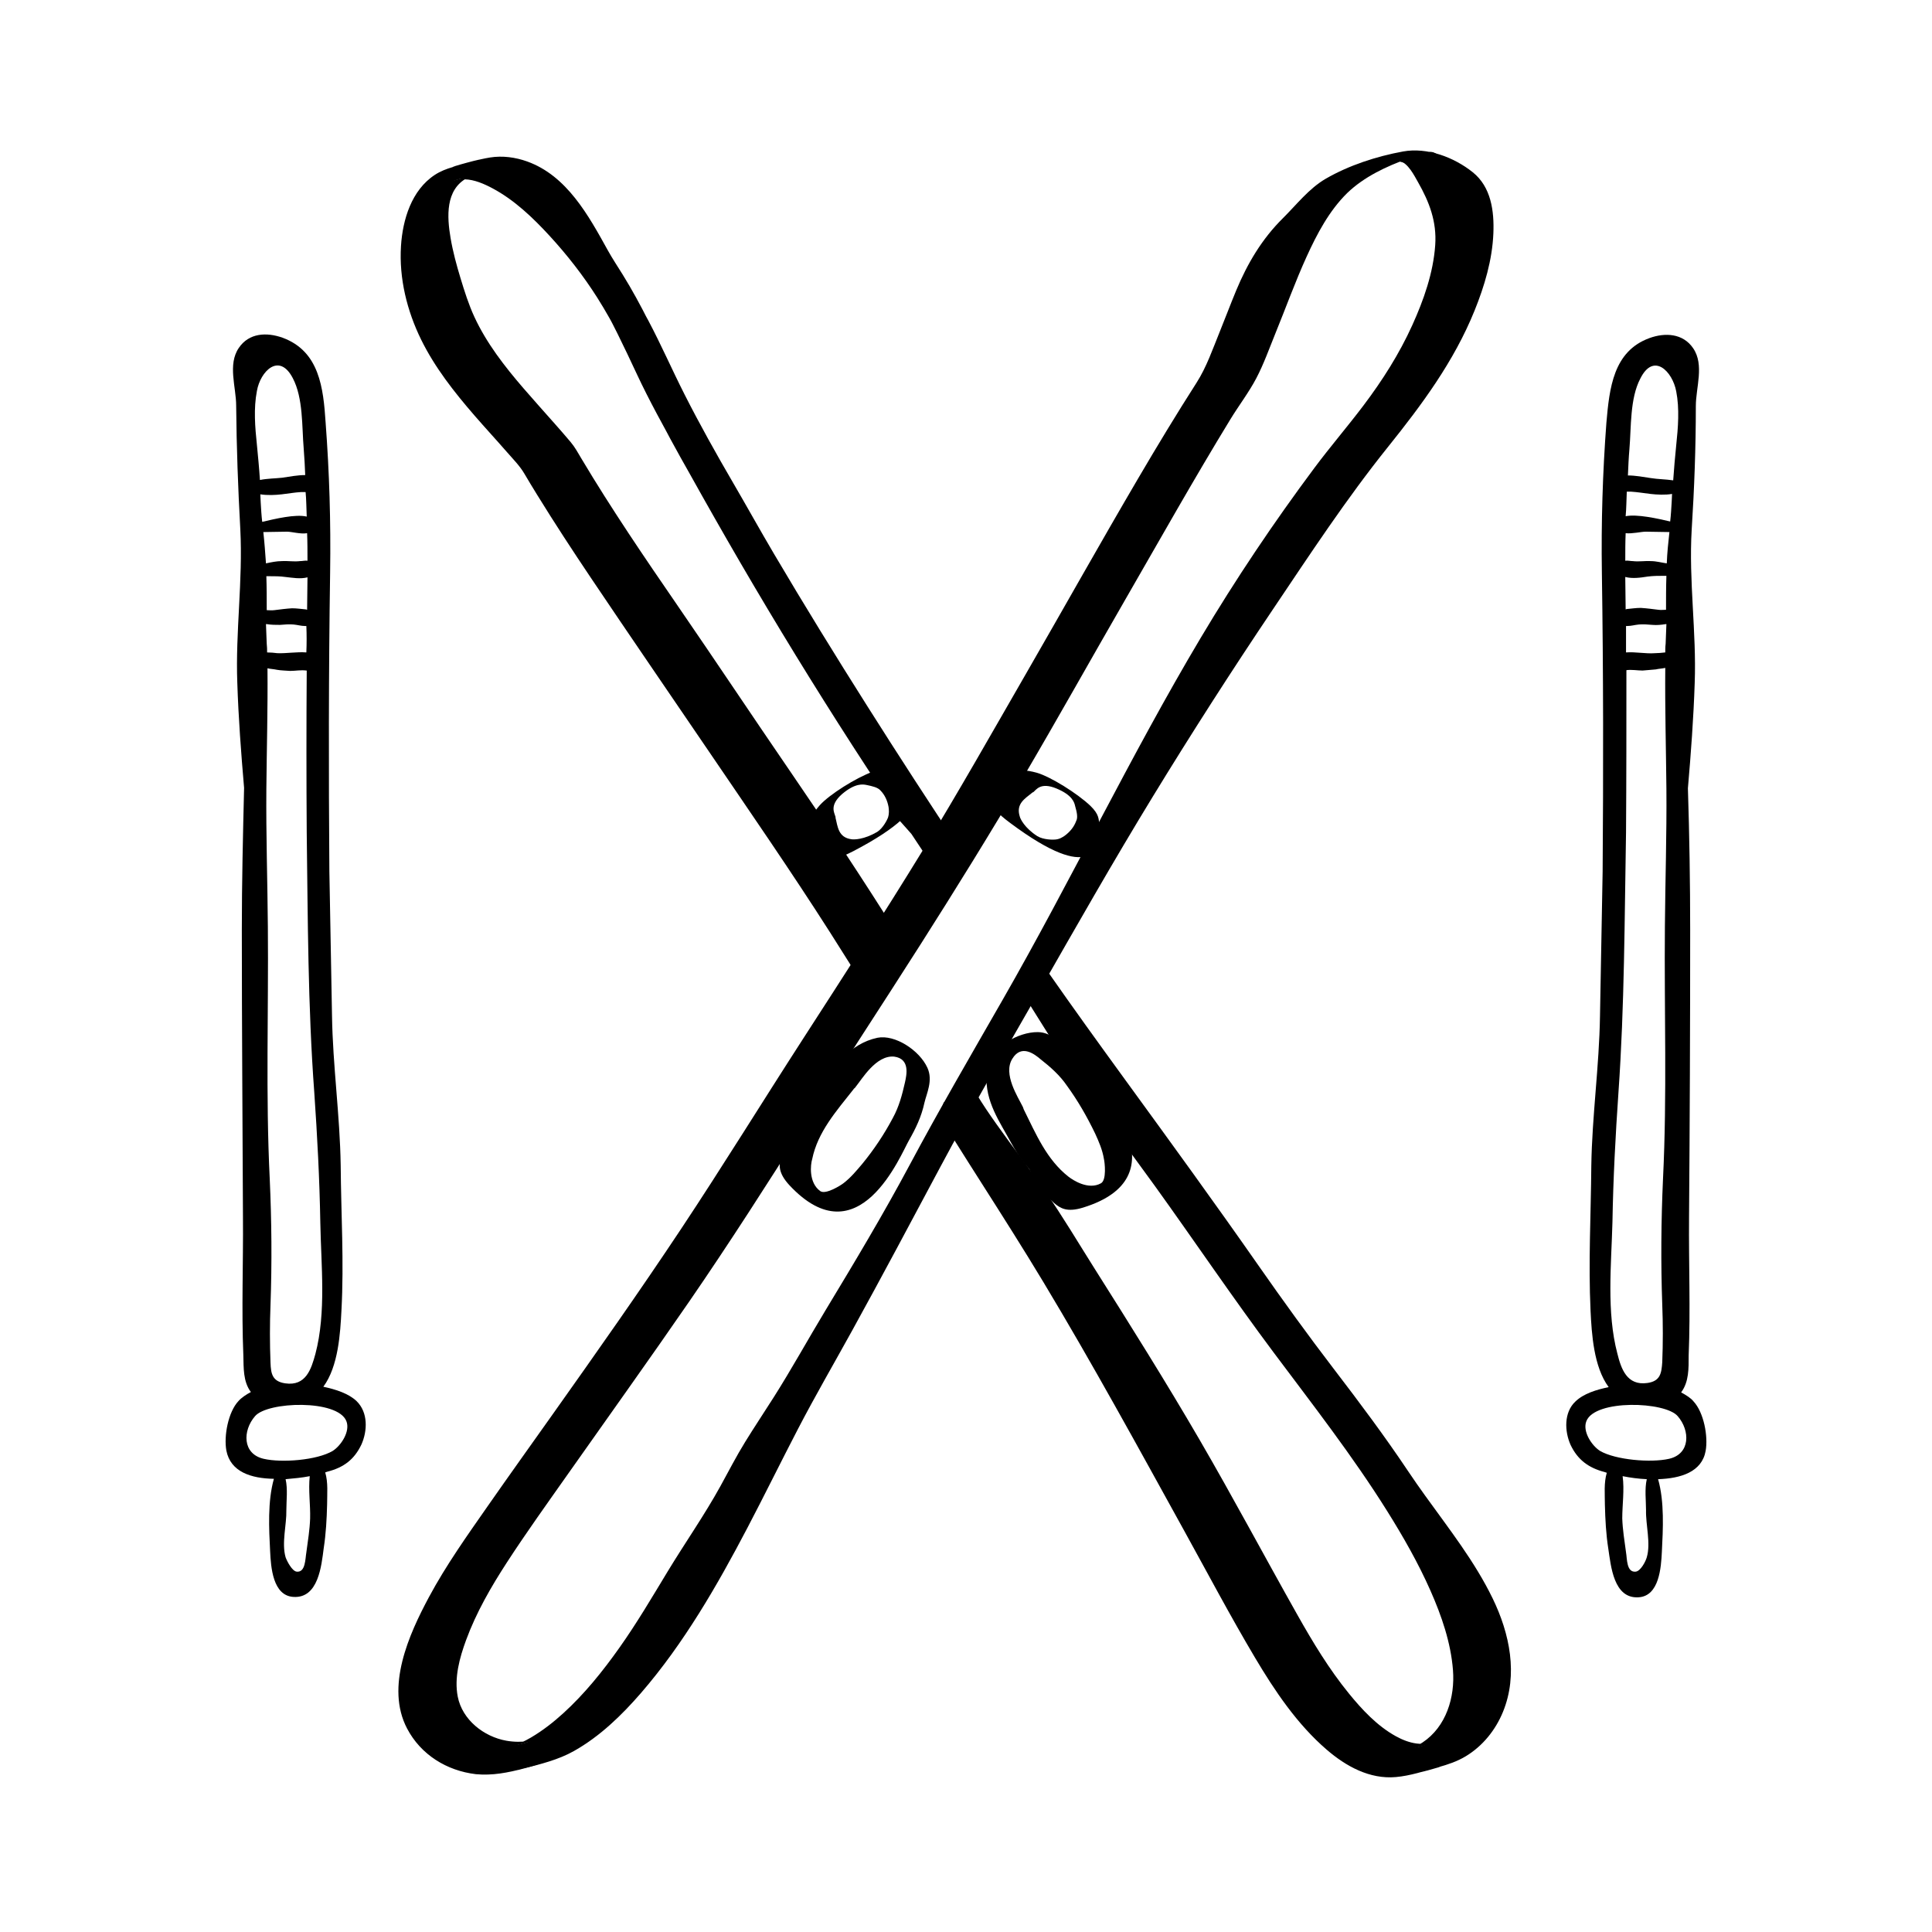
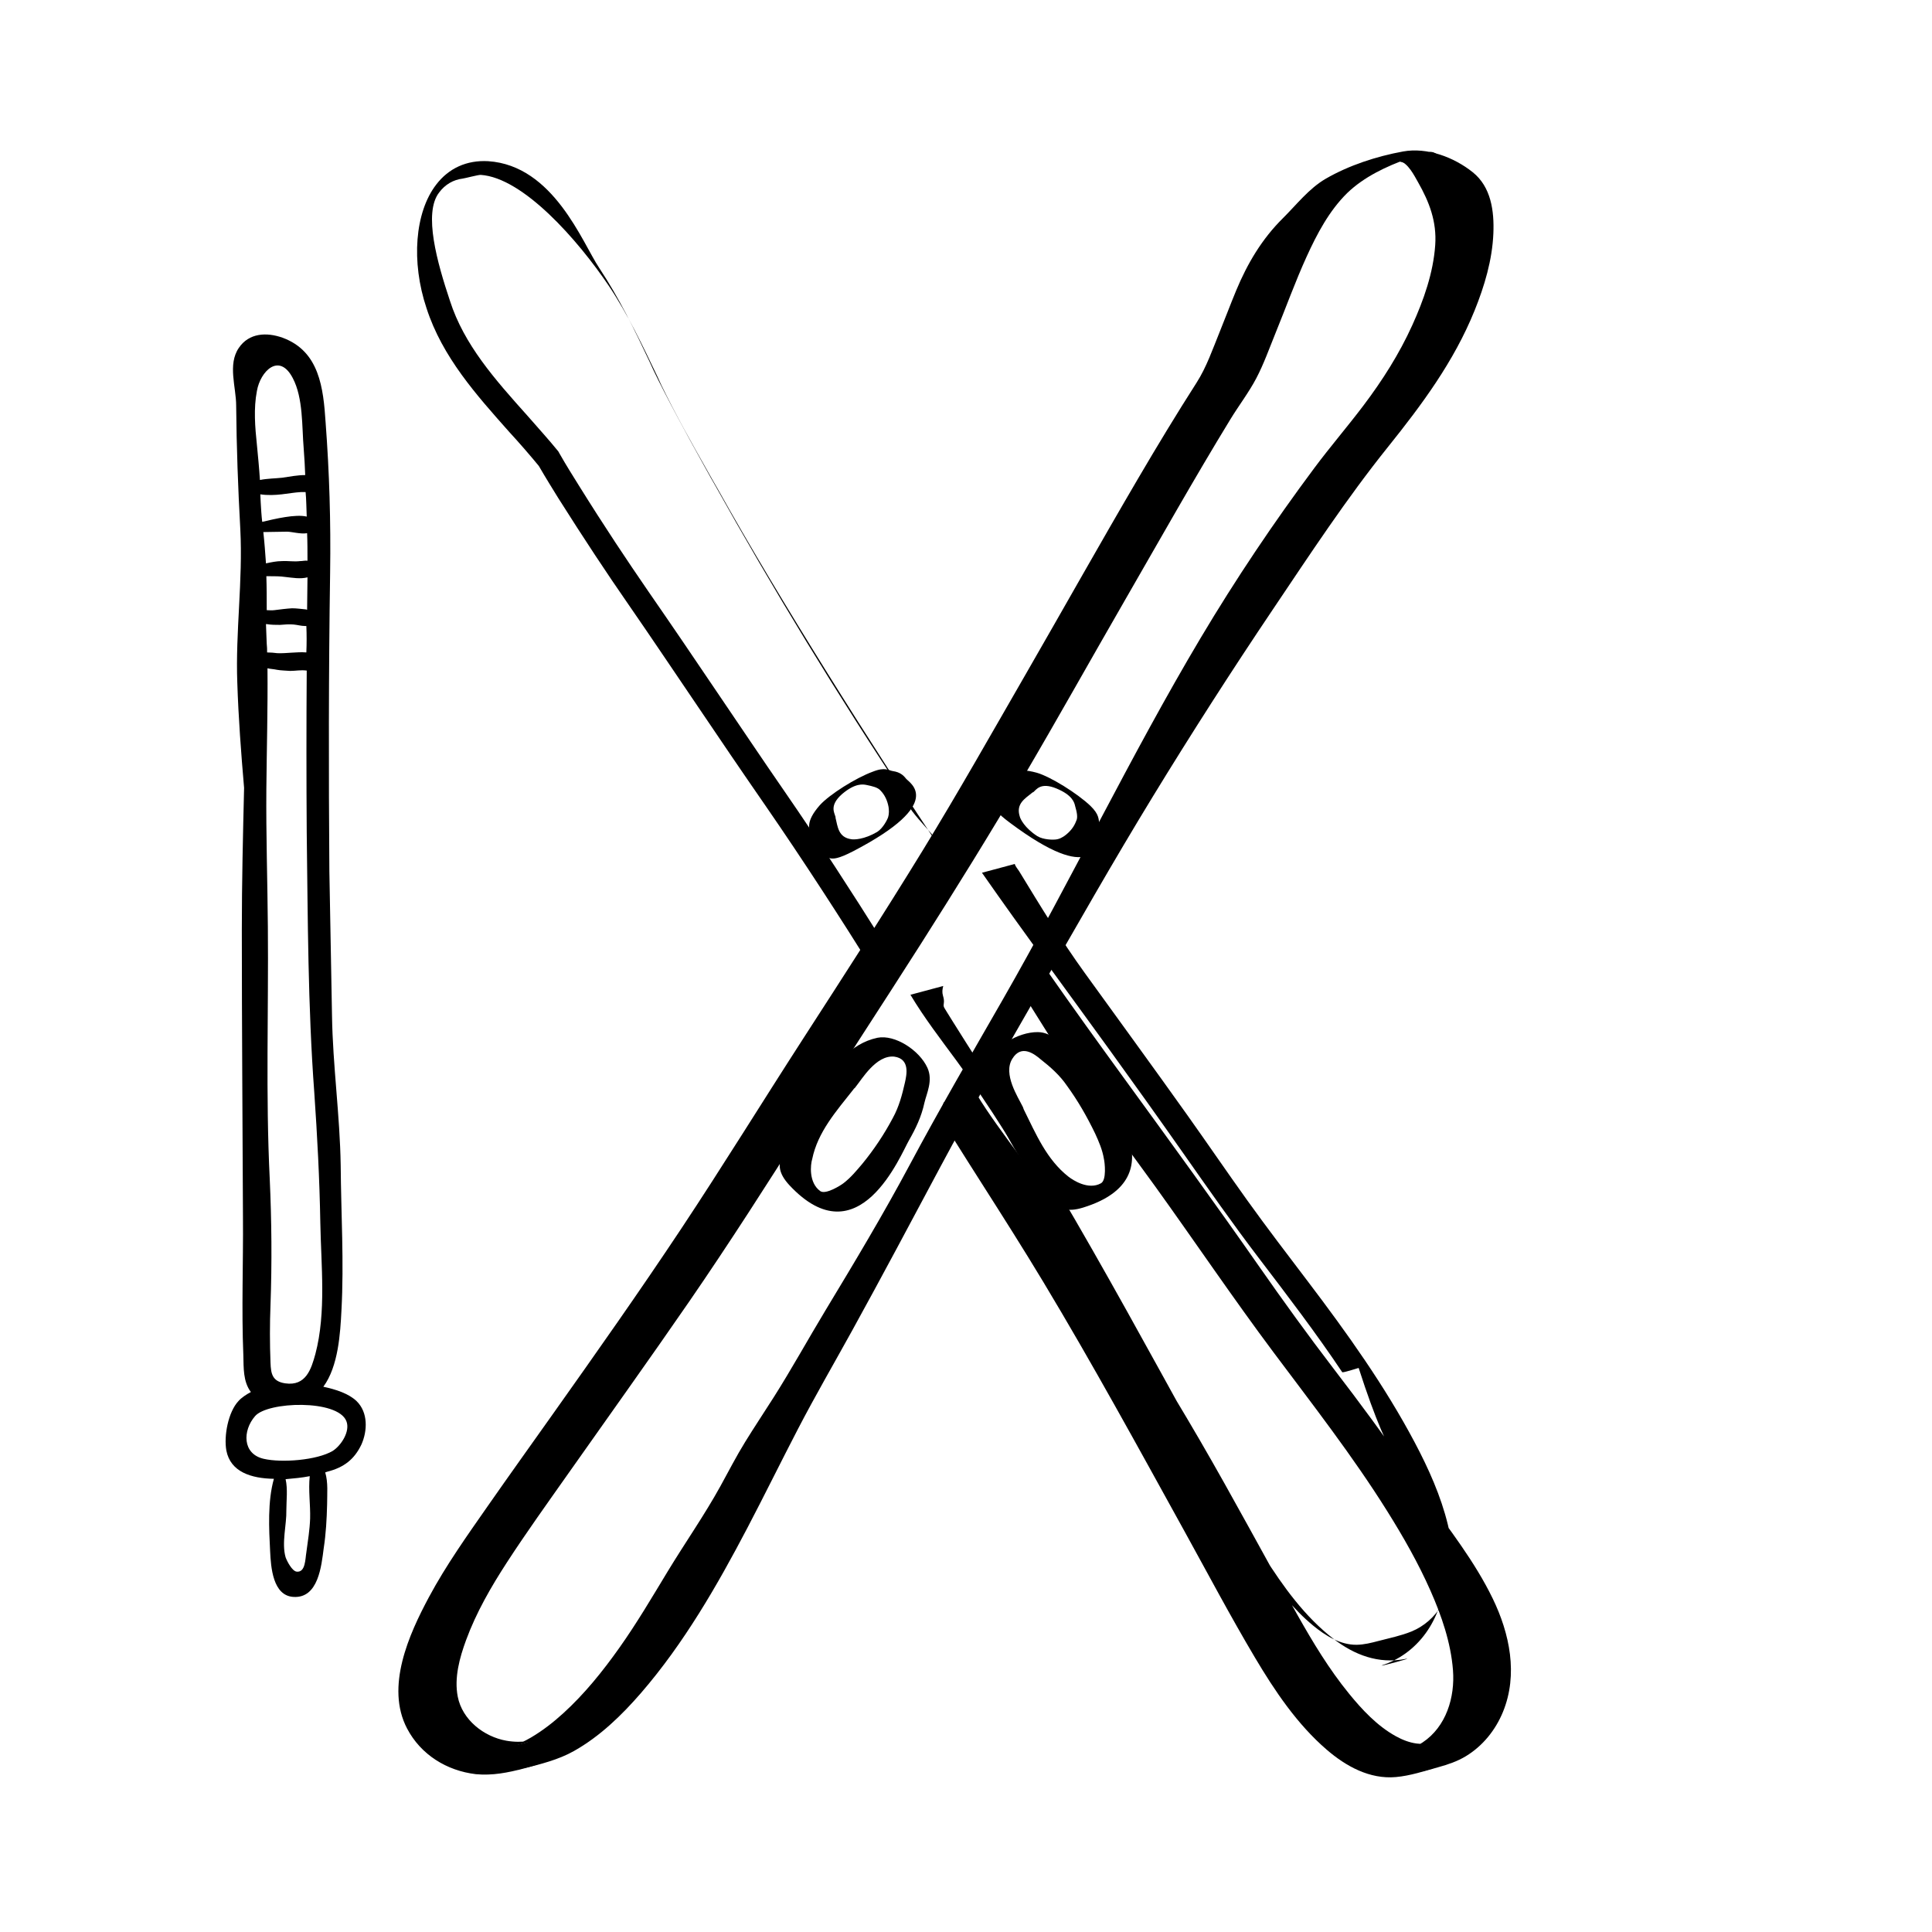
<svg xmlns="http://www.w3.org/2000/svg" version="1.1" id="Capa_1" x="0px" y="0px" viewBox="0 0 512 512" style="enable-background:new 0 0 512 512;" xml:space="preserve">
  <g>
    <g>
      <g>
        <path d="M74.886,89.5c-4.2-1.5-8.9-1.3-11.6,2.7c-3,4.4-0.7,10.4-0.7,15.3c0.1,11.1,0.5,21.9,1.1,32.8     c0.7,13.6-1.3,27.1-0.8,40.6c0.3,9.3,1,18.6,1.8,27.9c-0.3,12.5-0.6,25.1-0.6,37.6c0,25.4,0.2,50.8,0.3,76.2     c0.1,12.1-0.4,24.3,0.1,36.5c0.1,3.4-0.1,7,2,9.8c-1.3,0.7-2.5,1.5-3.3,2.4c-2.7,2.9-3.9,9.2-3.2,13.1c1.1,5.7,6.6,7.4,12.6,7.5     c-1.7,6-1.3,13.3-1,19.2c0.2,4.2,0.7,11.8,6.2,12.1c6.6,0.4,7.4-8.3,8-12.9c0.6-3.9,0.8-7.7,0.9-11.6c0-2.9,0.3-5.8-0.5-8.5     c0.2-0.1,0.4-0.1,0.6-0.2c4.3-1.1,7.1-3.2,9-7.2c1.6-3.6,1.8-8.5-1.3-11.5c-2.1-2-5.5-3.1-8.8-3.8c4-5.4,4.5-14.3,4.8-20.2     c0.7-12.8-0.1-25.6-0.2-38.5c-0.2-13.2-2.1-26.4-2.3-39.6c-0.2-12.8-0.5-25.6-0.7-38.3c-0.2-26.4-0.2-52.8,0.2-79.2     c0.2-13.4-0.2-26.5-1.2-39.8C85.686,102.9,84.686,93.1,74.886,89.5z M82.186,402.4c-0.1,3-0.6,6-1,9c-0.3,1.7-0.2,5.4-2.6,5.1     c-1.2-0.2-2.5-2.7-2.9-3.8c-1.1-3.8,0.3-8.7,0.2-12.5c0-2.5,0.4-5.6-0.2-8.2c2.2-0.2,4.4-0.4,6.4-0.8     C81.686,394.9,82.286,398.8,82.186,402.4z M91.786,376.6c1.1,2.7-1.4,6.5-3.6,7.9c-4.2,2.5-13.6,3.2-18.3,2.1     c-5.7-1.3-5.6-7.5-2.3-11.3C70.886,371.4,89.486,370.8,91.786,376.6z M81.286,220.7c0.3,22.9,0.3,45.9,2,68.8     c0.8,11.6,1.4,22.9,1.6,34.5c0.2,11.3,1.6,23.8-1.3,34.8c-1.1,4-2.5,8.6-8,7.8c-3.4-0.5-3.8-2.5-3.9-5.5     c-0.2-5.1-0.2-10.2,0-15.3c0.4-11.1,0.3-22.3-0.2-33.3c-1.1-22.3-0.3-44.6-0.5-66.9c-0.1-12.2-0.5-24.3-0.4-36.5     c0.1-10.6,0.4-21.4,0.3-32c0.8,0.2,1.6,0.2,2.5,0.4c1.1,0.2,2.3,0.2,3.5,0.3c1.4,0,2.9-0.3,4.3-0.1h0.1     C81.186,192,81.186,206.3,81.286,220.7z M81.186,172.9c-2.5-0.2-5.2,0.3-7.7,0.2c-0.8-0.1-1.8-0.2-2.7-0.2c0-0.7,0-1.5-0.1-2.3     c-0.1-1.7-0.1-3.4-0.2-5.2c0.1,0,0.1,0,0.2,0c1.2,0.2,2.4,0.2,3.5,0.2c1.2-0.1,2.4-0.2,3.6-0.1c1.1,0.1,2,0.4,3.1,0.4     c0.1,0,0.2,0,0.3,0C81.286,168.2,81.286,170.5,81.186,172.9z M81.486,153.1c0,2.8-0.1,5.7-0.1,8.5c-0.1,0-0.2-0.1-0.3-0.1     c-1.2-0.1-2.4-0.3-3.7-0.3c-1.6,0.1-3.1,0.3-4.7,0.5c-0.7,0.1-1.4,0-2,0c0-3,0-6-0.1-9c0.2,0,0.5,0,0.7,0c1.5,0,2.9,0,4.3,0.2     c1.9,0.2,4,0.6,5.9,0.1C81.486,153,81.486,153,81.486,153.1z M81.486,148.6c-0.7-0.1-1.2,0.1-2,0.1c-1.6,0.2-3.2-0.1-4.8,0     c-1.4,0-2.8,0.3-4.2,0.6c-0.2-2.8-0.4-5.6-0.7-8.3c2.1,0,4.2-0.1,6.3-0.1c1.2,0,3.6,0.7,5.3,0.4     C81.486,143.7,81.486,146.1,81.486,148.6z M81.286,136.9c-3-0.7-8.4,0.6-11.8,1.4c-0.2-1.7-0.3-3.5-0.4-5.2     c0-0.7-0.1-1.4-0.1-2.1c1.9,0.3,4,0.2,5.7,0s3.4-0.5,5.1-0.6c0.4,0,0.8,0,1.2,0C81.186,132.4,81.186,134.7,81.286,136.9z      M77.586,100.2c2.8,5.3,2.4,12.9,2.9,18.7c0.2,2.4,0.3,4.7,0.4,7c-2,0-4.1,0.4-6.1,0.7c-1.8,0.2-3.9,0.2-5.9,0.6     c-0.2-3.1-0.5-6.2-0.8-9.3c-0.5-4.7-0.9-9.7,0-14.3C68.986,98.4,73.986,93.3,77.586,100.2z" />
      </g>
    </g>
    <g>
      <g>
-         <path d="M425.714,112c-1,13.3-1.4,26.5-1.2,39.8c0.4,26.4,0.4,52.8,0.2,79.2c-0.2,12.8-0.5,25.6-0.7,38.3     c-0.2,13.2-2.1,26.4-2.3,39.6c-0.1,12.9-0.8,25.7-0.2,38.5c0.3,6,0.8,14.8,4.8,20.2c-3.3,0.7-6.6,1.7-8.8,3.8     c-3.1,2.9-2.9,7.9-1.3,11.5c1.9,4,4.8,6.1,9,7.2c0.2,0.1,0.4,0.1,0.6,0.2c-0.8,2.7-0.5,5.7-0.5,8.5c0.1,3.9,0.3,7.8,0.9,11.6     c0.7,4.6,1.4,13.3,8,12.9c5.5-0.3,6-7.9,6.2-12.1c0.3-5.9,0.7-13.2-1-19.2c6-0.2,11.6-1.9,12.6-7.5c0.7-3.9-0.5-10.2-3.2-13.1     c-0.7-0.9-2-1.7-3.3-2.4c2.1-2.8,2-6.4,2-9.8c0.5-12.1,0-24.3,0.1-36.5c0.2-25.4,0.3-50.8,0.3-76.2c0-12.5-0.2-25.1-0.6-37.6     c0.8-9.3,1.5-18.6,1.8-27.9c0.5-13.5-1.6-27-0.8-40.6c0.7-11,1.1-21.8,1.1-32.8c0-4.9,2.3-10.9-0.7-15.3c-2.7-4-7.5-4.2-11.6-2.7     C427.514,93.1,426.514,102.9,425.714,112z M430.014,391.2c2,0.4,4.2,0.7,6.4,0.8c-0.6,2.6-0.2,5.7-0.2,8.2     c-0.1,3.9,1.3,8.8,0.2,12.5c-0.3,1.1-1.6,3.6-2.9,3.8c-2.5,0.3-2.3-3.4-2.6-5.1c-0.4-3-0.9-6-1-9     C429.914,398.8,430.514,394.9,430.014,391.2z M444.614,375.3c3.3,3.8,3.4,10-2.3,11.3c-4.8,1.1-14.2,0.3-18.3-2.1     c-2.2-1.4-4.7-5.2-3.6-7.9C422.714,370.8,441.314,371.4,444.614,375.3z M431.014,177.6L431.014,177.6c1.4-0.2,2.9,0.1,4.3,0.1     c1.2-0.1,2.4-0.2,3.5-0.3c0.8-0.2,1.6-0.2,2.5-0.4c-0.1,10.6,0.2,21.4,0.3,32c0.1,12.2-0.3,24.3-0.4,36.5     c-0.2,22.3,0.6,44.6-0.5,66.9c-0.5,11.1-0.6,22.3-0.2,33.3c0.2,5.2,0.2,10.2,0,15.3c-0.2,2.9-0.5,5-3.9,5.5c-5.5,0.8-7-3.8-8-7.8     c-2.9-11-1.6-23.5-1.3-34.8c0.2-11.6,0.8-22.9,1.6-34.5c1.6-22.9,1.6-45.9,2-68.8C431.014,206.3,431.014,192,431.014,177.6z      M430.914,165.9c0.1,0,0.2,0,0.3,0c1.1,0,2-0.3,3.1-0.4c1.2-0.1,2.4,0,3.6,0.1c1.1,0.1,2.3,0,3.5-0.2c0.1,0,0.1,0,0.2,0     c-0.1,1.7-0.1,3.4-0.2,5.2c-0.1,0.8-0.1,1.6-0.1,2.3c-0.9,0.1-1.9,0.2-2.7,0.2c-2.5,0.2-5.2-0.4-7.7-0.2     C430.914,170.5,430.914,168.2,430.914,165.9z M430.714,152.9c1.9,0.5,4,0.2,5.9-0.1c1.5-0.2,2.9-0.2,4.3-0.2c0.2,0,0.4,0,0.7,0     c-0.1,3-0.1,6-0.1,9c-0.7,0-1.4,0.1-2,0c-1.6-0.2-3.1-0.4-4.7-0.5c-1.3,0-2.5,0.2-3.7,0.3c-0.1,0-0.2,0.1-0.3,0.1     c0-2.9-0.1-5.7-0.1-8.5C430.714,153,430.714,153,430.714,152.9z M430.814,141.3c1.7,0.2,4.1-0.4,5.3-0.4c2.1,0,4.2,0.1,6.3,0.1     c-0.3,2.7-0.6,5.5-0.7,8.3c-1.4-0.2-2.8-0.6-4.2-0.6c-1.6-0.1-3.2,0.2-4.8,0c-0.7,0-1.3-0.2-2-0.1     C430.714,146.1,430.714,143.7,430.814,141.3z M431.114,130.3c0.4,0,0.8,0,1.2,0c1.6,0.1,3.4,0.4,5.1,0.6c1.7,0.2,3.9,0.3,5.7,0     c0,0.7-0.1,1.4-0.1,2.1c-0.1,1.7-0.2,3.5-0.4,5.2c-3.4-0.8-8.8-2-11.8-1.4C431.014,134.7,431.014,132.4,431.114,130.3z      M444.214,103.7c0.9,4.6,0.5,9.6,0,14.3c-0.3,3.1-0.6,6.2-0.8,9.3c-2-0.3-4.1-0.3-5.9-0.6c-2-0.3-4.1-0.7-6.1-0.7     c0.1-2.4,0.2-4.7,0.4-7c0.5-5.8,0.1-13.4,2.9-18.7C438.214,93.3,443.214,98.4,444.214,103.7z" />
-       </g>
+         </g>
    </g>
  </g>
  <g>
    <g>
      <path d="M217.283,213.353c-4.072,4.625-2.826,6.589-2.1,8.415c0.542,1.143,0.885,2.31,2.074,2.971    c0.355,1.266,1.084,2.286,2.645,2.701c0.93,0.189,2.145,0.243,6.221-1.864c24.727-12.878,14.822-18.121,13.982-19.228    c-0.716-0.92-1.619-1.717-3.466-1.996c-1.128-0.165-2.055-1.161-5.322,0.143C226.784,206.154,219.86,210.521,217.283,213.353z     M229.63,208.024c1.549,0.315,2.999,0.643,3.704,1.464c1.15,1.17,1.839,2.698,2.143,4.373c0.097,0.794,0.205,1.688-0.158,2.84    c-0.15,0.421-1.275,2.774-2.866,3.773c-3.48,2.035-6.097,2.051-6.816,1.937c-3.484-0.483-3.623-3.287-4.223-5.732    c-0.012-0.099,0.075-0.211-0.036-0.298c-0.22-0.981-1.665-2.921,1.794-5.96C226.643,207.481,228.701,207.835,229.63,208.024z" />
    </g>
  </g>
  <g>
    <g>
      <path d="M261.901,282.071c-1.811,7.473,1.939,13.464,4.762,18.46c1.8,3.206,3.513,6.524,6.059,9.236    c1.713,3.318,3.823,6.587,6.642,9.065c1.682,1.407,3.427,2.505,7.699,1.18c25.727-7.963,5.609-30.097,3.153-33.727    c-1.962-2.884-4.123-5.744-7.117-8c-1.905-1.582-4.3-4.716-8.034-4.765C269.72,273.465,263.157,277.486,261.901,282.071z     M275.736,280.692c2.672,2.093,5.158,4.309,6.997,7.007c2.901,3.979,5.33,8.217,7.486,12.689c0.96,2.099,1.933,4.298,2.334,6.768    c0.196,0.782,0.787,5.646-0.828,6.447c-3.305,1.812-7.353-0.819-8.577-1.778c-5.789-4.535-8.632-11.341-11.835-17.802    c-0.135-0.286-0.172-0.584-0.295-0.77c-1.207-2.472-5.279-8.626-2.748-12.661C270.701,276.569,274.276,279.459,275.736,280.692z" />
    </g>
  </g>
  <g>
    <g>
      <path d="M368.834,391.064c-6.158-9.224-12.876-18.078-19.358-26.659c-5.742-7.462-11.632-15.308-17.014-23.116    c-11.849-17.095-24.207-34.229-36.294-50.792l-2.173-2.959c-7.506-10.37-13.519-18.403-20.628-28.821    c-0.247-0.373,12.112,20.085,18.878,29.336l2.173,2.959c11.988,16.575,24.445,33.697,36.171,50.605    c5.505,7.994,11.395,15.841,17.149,23.402c6.471,8.481,13.188,17.335,19.124,26.385c9.984,15.005,21.614,34.444,22.588,50.745    c0.351,6.203-1.479,11.865-5.027,15.822c-3.025,3.289-7.125,5.198-11.541,5.332c-8.721,0.355-19.934-10.673-31.561-30.917    c-6.67-11.781-13.389-23.959-19.849-35.666c-13.72-25.027-30.539-51.031-46.022-75.642c-5.49-8.701-15.849-21.289-21.041-30.027    c-0.853,2.924,0.754,2.413,0,5.326c4.28,7.035,13.549,21.424,17.916,28.348c15.36,24.425,29.573,50.198,43.282,75.126    c6.46,11.706,13.178,23.884,19.861,35.765c13.292,23.165,25.979,34.719,37.603,34.213c0.707,0.015,1.303-0.058,1.997-0.142    c5.46-0.664,10.393-3.177,14.215-7.369c4.793-5.317,7.225-12.664,6.756-20.666C395.069,423.737,379.311,406.815,368.834,391.064z" />
      <g>
-         <path d="M373.181,389.9c-6.193-9.259-12.877-18.198-19.65-27.039c-6.876-8.975-13.481-18.111-19.952-27.381     c-11.58-16.589-23.477-32.948-35.38-49.305c-6.906-9.492-13.773-18.999-20.488-28.627c-0.166-0.238-3.96,1.014-4.358,1.121     c-0.318,0.085-4.353,1.135-4.335,1.208c0.161,0.673,0.886,1.471,1.239,2.052c1.058,1.737,2.125,3.47,3.196,5.199     c3.042,4.908,6.124,9.794,9.306,14.613c7.366,11.155,15.552,21.791,23.358,32.638c10.51,14.606,20.575,29.547,31.349,43.959     c10.37,13.871,20.999,27.484,30.195,42.186c4.226,6.756,8.194,13.708,11.421,21.002c2.947,6.662,5.401,13.757,5.971,21.066     c0.562,7.208-1.797,15.025-8.066,19.183c-0.688,0.457-1.411,0.862-2.16,1.209c-0.438,0.203-0.885,0.367-1.333,0.542     c-0.094,0.033-0.188,0.067-0.282,0.1c2.304-0.614,4.609-1.228,6.913-1.843c-0.389,0.074-0.77,0.153-1.162,0.207     c-1.169,0.162-2.358,0.215-3.531,0.064c-1.959-0.252-3.827-0.999-5.546-1.95c-4.926-2.724-8.938-7.033-12.452-11.354     c-5.219-6.418-9.501-13.504-13.555-20.695c-8.72-15.47-17.06-31.161-25.987-46.513c-8.922-15.342-18.362-30.376-27.837-45.38     c-4.322-6.843-8.467-13.843-13.085-20.491c-4.195-6.039-8.706-11.85-12.956-17.849c-1.834-2.59-3.63-5.212-5.258-7.937     c-0.123-0.205-3.985,1.021-4.358,1.121c-1.024,0.275-2.049,0.551-3.07,0.836c-0.171,0.048-1.23,0.242-1.265,0.372     c-0.468,1.75,0.288,3.187,0.092,4.932c-0.089,0.798,0.634,1.582,1.064,2.278c0.55,0.891,1.104,1.779,1.659,2.667     c2.445,3.907,4.919,7.796,7.394,11.683c5.491,8.623,10.974,17.246,16.245,26.006c13.008,21.622,25.102,43.768,37.293,65.855     c6.208,11.247,12.231,22.641,18.794,33.685c5.229,8.799,11.178,17.646,18.996,24.373c5.113,4.4,11.375,7.861,18.321,7.246     c3.81-0.337,7.559-1.592,11.221-2.607c2.573-0.713,5.043-1.536,7.339-2.929c4.466-2.708,7.853-6.924,9.822-11.737     c4.052-9.905,1.793-20.732-2.719-30.041c-4.756-9.811-11.574-18.452-17.905-27.266     C376.147,394.231,374.637,392.083,373.181,389.9c-0.153-0.229-3.967,1.016-4.358,1.121c-0.371,0.1-4.211,1.394-4.335,1.208     c5.954,8.925,12.782,17.252,18.376,26.421c5.237,8.584,9.589,18.304,8.788,28.589c-0.394,5.058-2.047,10.03-5.031,14.157     c-1.493,2.066-3.306,3.892-5.378,5.378c-0.995,0.713-2.046,1.347-3.144,1.89c-0.459,0.227-0.926,0.439-1.4,0.634     c-0.425,0.175-0.855,0.331-1.289,0.483c-3.018,1.057,8.998-2.164,5.772-1.544c-7.078,1.362-13.439-1.039-19.028-5.351     c-7.556-5.831-13.344-13.875-18.396-21.872c-3.365-5.327-6.37-10.871-9.436-16.372c-3.015-5.41-6.016-10.828-9.011-16.249     c-11.975-21.671-23.797-43.43-36.405-64.743c-5.402-9.131-10.983-18.147-16.685-27.094c-2.496-3.916-4.993-7.83-7.477-11.754     c-1.174-1.854-2.345-3.711-3.507-5.572c-0.468-0.75-0.935-1.5-1.4-2.252c-0.21-0.341-0.42-0.682-0.629-1.023     c-0.389-0.635-0.402-0.767-0.298-1.487c0.105-0.724-0.021-1.312-0.221-2c-0.262-0.902-0.177-1.674,0.066-2.581     c-2.898,0.776-5.796,1.553-8.693,2.329c3.643,6.097,8.002,11.758,12.209,17.469c4.45,6.04,8.597,12.195,12.601,18.538     c9.648,15.283,19.358,30.531,28.648,46.037c9.206,15.366,17.698,31.129,26.421,46.77c4.358,7.813,8.591,15.733,13.652,23.122     c3.776,5.513,7.984,10.95,13.17,15.219c3.24,2.667,7.236,5.175,11.586,5.104c1.982-0.032,3.869-0.519,5.775-1.017     c2.888-0.755,5.921-1.37,8.699-2.498c3.324-1.349,6.086-3.795,7.944-6.85c3.96-6.512,3.458-14.312,1.726-21.438     c-1.852-7.624-5.113-14.872-8.77-21.785c-7.954-15.037-17.938-28.978-28.195-42.507c-5.471-7.216-10.981-14.401-16.258-21.762     c-5.33-7.436-10.484-14.997-15.788-22.452c-8.999-12.65-18.158-25.184-27.248-37.768c-6.232-8.628-11.793-17.779-17.326-26.865     c-0.341-0.559-1.042-1.335-1.197-1.983c-2.898,0.776-5.796,1.553-8.693,2.329c10.951,15.702,22.348,31.077,33.562,46.591     c6.694,9.26,13.341,18.555,19.903,27.909c6.508,9.278,12.993,18.544,19.864,27.56c7.58,9.946,15.185,19.892,22.141,30.291     c0.153,0.229,3.967-1.016,4.358-1.121C369.217,391.008,373.056,389.713,373.181,389.9z" />
+         <path d="M373.181,389.9c-6.193-9.259-12.877-18.198-19.65-27.039c-6.876-8.975-13.481-18.111-19.952-27.381     c-11.58-16.589-23.477-32.948-35.38-49.305c-6.906-9.492-13.773-18.999-20.488-28.627c-0.166-0.238-3.96,1.014-4.358,1.121     c-0.318,0.085-4.353,1.135-4.335,1.208c0.161,0.673,0.886,1.471,1.239,2.052c1.058,1.737,2.125,3.47,3.196,5.199     c3.042,4.908,6.124,9.794,9.306,14.613c7.366,11.155,15.552,21.791,23.358,32.638c10.51,14.606,20.575,29.547,31.349,43.959     c10.37,13.871,20.999,27.484,30.195,42.186c4.226,6.756,8.194,13.708,11.421,21.002c2.947,6.662,5.401,13.757,5.971,21.066     c0.562,7.208-1.797,15.025-8.066,19.183c-0.688,0.457-1.411,0.862-2.16,1.209c-0.438,0.203-0.885,0.367-1.333,0.542     c-0.094,0.033-0.188,0.067-0.282,0.1c2.304-0.614,4.609-1.228,6.913-1.843c-0.389,0.074-0.77,0.153-1.162,0.207     c-1.169,0.162-2.358,0.215-3.531,0.064c-1.959-0.252-3.827-0.999-5.546-1.95c-4.926-2.724-8.938-7.033-12.452-11.354     c-5.219-6.418-9.501-13.504-13.555-20.695c-8.72-15.47-17.06-31.161-25.987-46.513c-8.922-15.342-18.362-30.376-27.837-45.38     c-4.322-6.843-8.467-13.843-13.085-20.491c-4.195-6.039-8.706-11.85-12.956-17.849c-1.834-2.59-3.63-5.212-5.258-7.937     c-0.123-0.205-3.985,1.021-4.358,1.121c-1.024,0.275-2.049,0.551-3.07,0.836c-0.171,0.048-1.23,0.242-1.265,0.372     c-0.468,1.75,0.288,3.187,0.092,4.932c-0.089,0.798,0.634,1.582,1.064,2.278c0.55,0.891,1.104,1.779,1.659,2.667     c2.445,3.907,4.919,7.796,7.394,11.683c5.491,8.623,10.974,17.246,16.245,26.006c13.008,21.622,25.102,43.768,37.293,65.855     c6.208,11.247,12.231,22.641,18.794,33.685c5.229,8.799,11.178,17.646,18.996,24.373c5.113,4.4,11.375,7.861,18.321,7.246     c3.81-0.337,7.559-1.592,11.221-2.607c2.573-0.713,5.043-1.536,7.339-2.929c4.466-2.708,7.853-6.924,9.822-11.737     c4.052-9.905,1.793-20.732-2.719-30.041c-4.756-9.811-11.574-18.452-17.905-27.266     C376.147,394.231,374.637,392.083,373.181,389.9c-0.153-0.229-3.967,1.016-4.358,1.121c-0.371,0.1-4.211,1.394-4.335,1.208     c5.954,8.925,12.782,17.252,18.376,26.421c-0.394,5.058-2.047,10.03-5.031,14.157     c-1.493,2.066-3.306,3.892-5.378,5.378c-0.995,0.713-2.046,1.347-3.144,1.89c-0.459,0.227-0.926,0.439-1.4,0.634     c-0.425,0.175-0.855,0.331-1.289,0.483c-3.018,1.057,8.998-2.164,5.772-1.544c-7.078,1.362-13.439-1.039-19.028-5.351     c-7.556-5.831-13.344-13.875-18.396-21.872c-3.365-5.327-6.37-10.871-9.436-16.372c-3.015-5.41-6.016-10.828-9.011-16.249     c-11.975-21.671-23.797-43.43-36.405-64.743c-5.402-9.131-10.983-18.147-16.685-27.094c-2.496-3.916-4.993-7.83-7.477-11.754     c-1.174-1.854-2.345-3.711-3.507-5.572c-0.468-0.75-0.935-1.5-1.4-2.252c-0.21-0.341-0.42-0.682-0.629-1.023     c-0.389-0.635-0.402-0.767-0.298-1.487c0.105-0.724-0.021-1.312-0.221-2c-0.262-0.902-0.177-1.674,0.066-2.581     c-2.898,0.776-5.796,1.553-8.693,2.329c3.643,6.097,8.002,11.758,12.209,17.469c4.45,6.04,8.597,12.195,12.601,18.538     c9.648,15.283,19.358,30.531,28.648,46.037c9.206,15.366,17.698,31.129,26.421,46.77c4.358,7.813,8.591,15.733,13.652,23.122     c3.776,5.513,7.984,10.95,13.17,15.219c3.24,2.667,7.236,5.175,11.586,5.104c1.982-0.032,3.869-0.519,5.775-1.017     c2.888-0.755,5.921-1.37,8.699-2.498c3.324-1.349,6.086-3.795,7.944-6.85c3.96-6.512,3.458-14.312,1.726-21.438     c-1.852-7.624-5.113-14.872-8.77-21.785c-7.954-15.037-17.938-28.978-28.195-42.507c-5.471-7.216-10.981-14.401-16.258-21.762     c-5.33-7.436-10.484-14.997-15.788-22.452c-8.999-12.65-18.158-25.184-27.248-37.768c-6.232-8.628-11.793-17.779-17.326-26.865     c-0.341-0.559-1.042-1.335-1.197-1.983c-2.898,0.776-5.796,1.553-8.693,2.329c10.951,15.702,22.348,31.077,33.562,46.591     c6.694,9.26,13.341,18.555,19.903,27.909c6.508,9.278,12.993,18.544,19.864,27.56c7.58,9.946,15.185,19.892,22.141,30.291     c0.153,0.229,3.967-1.016,4.358-1.121C369.217,391.008,373.056,389.713,373.181,389.9z" />
      </g>
    </g>
    <g>
      <path d="M233.72,249.131c-7.747-12.355-16.557-25.992-25.728-39.283c-6.11-8.827-12.144-17.865-18.032-26.518    c-5.899-8.752-12.033-17.778-18.143-26.605c-5.628-8.181-11.54-17.032-18.423-28.082c-1.505-2.436-3.245-5.146-5.168-8.539    l-0.259-0.472c-2.606-3.209-5.51-6.382-8.204-9.479c-8.625-9.63-16.793-18.811-20.524-30.446    c-3.328-9.971-7.126-23.252-2.853-28.707c1.558-2.103,3.757-3.372,6.239-3.674c0.596-0.072,4.05-0.995,4.756-0.98    c11.272,0.745,25.762,17.252,33.994,29.448c5.047,7.546,8.988,15.932,12.905,24.119l0.96,2.099    c3.634,7.516,7.875,15.06,11.981,22.317c1.023,1.79,1.936,3.492,2.947,5.182c16.483,29.527,40.977,68.295,60.562,97.646    c0.878-2.726-11.249-12.675-10.359-15.302c-18.486-27.772-35.607-55.912-51.19-83.836c-1.011-1.69-1.936-3.492-2.959-5.282    c-3.994-7.17-9.566-17.373-13.076-24.703l-0.96-2.099c-3.941-8.386-8.104-16.946-13.41-24.964    c-4.43-6.614-12.063-27.143-29.424-28.256l0,0c-5.68-0.317-10.45,1.875-13.752,6.205c-5.656,7.336-6.681,20.456-2.567,32.749    c4.198,12.988,13.28,23.066,21.917,32.795c2.669,2.899,5.363,5.997,7.846,9.019c1.911,3.293,3.663,6.103,5.168,8.539    c6.983,11.038,12.906,19.989,18.646,28.257c6.11,8.827,12.144,17.865,18.032,26.518c5.899,8.752,12.033,17.778,18.143,26.605    c10.269,14.869,20.078,30.097,28.455,43.484c0.388-0.954,0.664-1.995,1.052-2.948C232.506,252.401,233.107,250.716,233.72,249.131    z" />
      <g>
-         <path d="M238.067,247.966c-9.188-14.648-18.724-29.047-28.5-43.307c-10.04-14.646-19.87-29.433-29.93-44.065     c-8.809-12.811-17.578-25.68-25.543-39.041c-0.913-1.532-1.703-3.012-2.848-4.38c-1.4-1.672-2.841-3.309-4.284-4.943     c-2.752-3.116-5.539-6.203-8.253-9.352c-4.995-5.794-9.762-11.918-12.993-18.897c-1.529-3.302-2.618-6.789-3.676-10.264     c-1.066-3.5-2.024-7.047-2.637-10.656c-0.949-5.592-1.421-12.799,4.423-15.916c0.216-0.115,0.438-0.212,0.659-0.316     c0.057-0.023,0.113-0.046,0.17-0.069c1.278-0.51,0.182-0.224-3.288,0.858c-5.67,1.519-4.304,1.089-2.924,0.847     c0.507-0.089,1.008-0.216,1.509-0.333c1.03-0.241,2.147-0.635,3.212-0.61c2.551,0.059,5.18,1.22,7.389,2.4     c5.773,3.085,10.678,7.776,15.075,12.557c4.67,5.078,8.967,10.587,12.661,16.416c4.471,7.055,8.125,14.639,11.652,22.198     c6.389,13.694,14.165,26.779,21.72,39.856c7.664,13.267,15.629,26.361,23.741,39.358c8.244,13.208,16.652,26.314,25.216,39.317     c1.913,2.905,3.835,5.805,5.766,8.698c0.153,0.229,3.967-1.016,4.358-1.121c1.024-0.275,2.049-0.551,3.07-0.836     c0.171-0.048,1.231-0.243,1.265-0.372c0.379-1.433-1.444-3.304-2.24-4.285c-1.632-2.012-3.422-3.89-5.104-5.859     c-1.153-1.35-2.658-2.895-3.052-4.684c-0.024-0.111,0.027-0.239,0.005-0.343c-0.072-0.332-0.307-0.639-0.515-0.951     c-0.727-1.094-1.452-2.189-2.176-3.286c-1.309-1.984-2.613-3.972-3.911-5.964c-10.573-16.221-20.771-32.686-30.584-49.377     c-9.055-15.4-17.958-30.94-26.201-46.793c-3.323-6.391-6.227-12.978-9.474-19.407c-2.106-4.171-4.337-8.281-6.797-12.255     c-1.332-2.152-2.729-4.238-3.956-6.453c-5.106-9.218-10.836-19.767-21.378-23.547c-3.11-1.115-6.529-1.575-9.806-1.056     c-3.334,0.528-6.651,1.606-9.886,2.536c-1.691,0.486-3.305,1.112-4.783,2.082c-6.163,4.042-8.516,11.863-8.957,18.853     c-0.539,8.561,1.59,17.176,5.355,24.834c3.629,7.379,8.756,13.878,14.114,20.066c2.862,3.305,5.832,6.513,8.705,9.808     c1.55,1.778,3.311,3.549,4.506,5.586c1.124,1.917,2.28,3.815,3.447,5.706c4.58,7.425,9.363,14.733,14.228,21.974     c10.346,15.399,20.859,30.694,31.292,46.036c10.834,15.931,21.777,31.763,32.141,48.008c2.297,3.6,4.576,7.211,6.841,10.83     c0.135,0.215,3.978-1.019,4.358-1.121c1.024-0.275,2.049-0.551,3.07-0.836c0.191-0.053,1.206-0.22,1.265-0.372     C236.571,253.174,237.088,250.52,238.067,247.966c-0.017,0.045-1.443,0.352-1.281,0.31c-1.027,0.264-2.053,0.536-3.077,0.811     c-1.024,0.275-2.049,0.551-3.07,0.836c-0.191,0.053-1.207,0.221-1.265,0.372c-0.979,2.553-1.496,5.208-2.482,7.756     c2.898-0.776,5.796-1.553,8.693-2.329c-9.799-15.655-19.915-31.094-30.4-46.299c-10.867-15.76-21.445-31.717-32.289-47.493     c-4.652-6.769-9.284-13.545-13.764-20.43c-2.471-3.797-4.941-7.598-7.323-11.45c-1.078-1.744-2.154-3.49-3.207-5.25     c-0.569-0.952-1.079-1.97-1.761-2.844c-0.781-1-1.629-1.954-2.453-2.918c-10.829-12.647-23.246-24.548-27.797-41.116     c-2.09-7.612-2.563-16.117-0.012-23.683c1.094-3.243,2.818-6.341,5.357-8.676c1.311-1.205,2.831-2.191,4.481-2.864     c0.196-0.08,0.394-0.149,0.591-0.225c2.91-1.124-9.436,2.25-6.556,1.727c0.492-0.089,0.98-0.184,1.478-0.24     c0.953-0.108,1.917-0.136,2.875-0.09c11.949,0.572,19.692,10.834,25.11,20.355c1.083,1.903,2.107,3.839,3.193,5.741     c1.548,2.711,3.344,5.272,4.921,7.969c4.002,6.845,7.38,14.014,10.735,21.19c3.292,7.043,7.091,13.871,10.84,20.678     c4.284,7.779,8.642,15.519,13.069,23.219c9.438,16.416,19.247,32.618,29.416,48.592c2.633,4.137,5.291,8.258,7.973,12.363     c1.301,1.991,2.607,3.978,3.919,5.962c0.578,0.874,1.544,1.897,1.907,2.874c0.11,0.296,0.07,0.565,0.141,0.899     c0.382,1.8,2.189,3.516,3.342,4.848c1.635,1.889,3.359,3.706,4.921,5.658c0.764,0.955,2.457,2.723,2.092,4.102     c2.898-0.776,5.796-1.553,8.693-2.329c-8.551-12.818-16.936-25.746-25.171-38.768c-8.452-13.365-16.753-26.828-24.789-40.449     c-3.679-6.235-7.188-12.566-10.834-18.819c-4.481-7.687-8.843-15.486-12.868-23.423c-3.279-6.467-6.175-13.118-9.572-19.529     c-3.532-6.667-7.631-12.941-12.352-18.826c-4.385-5.467-9.211-10.727-14.785-15.006c-2.406-1.847-4.989-3.534-7.801-4.695     c-2.129-0.879-4.375-1.536-6.663-1.055c-4.2,0.883-8.356,1.914-12.489,3.086c-3.065,0.869-5.741,2.688-6.864,5.79     c-0.992,2.738-0.855,5.831-0.527,8.676c0.42,3.643,1.298,7.229,2.3,10.75c1.004,3.525,2.064,7.092,3.449,10.488     c1.44,3.531,3.302,6.874,5.411,10.046c4.468,6.719,9.991,12.634,15.31,18.672c2.583,2.932,5.568,5.777,7.525,9.171     c1.989,3.449,4.125,6.815,6.243,10.185c4.246,6.757,8.609,13.44,13.082,20.05c9.701,14.337,19.531,28.588,29.227,42.929     c10.038,14.848,20.243,29.567,29.904,44.667c2.203,3.444,4.389,6.899,6.562,10.362c0.135,0.216,3.978-1.019,4.358-1.121     C234.093,249.077,237.961,247.798,238.067,247.966z" />
-       </g>
+         </g>
    </g>
  </g>
  <g>
    <g>
      <path d="M274.797,204.792c-5.96-1.639-7.177,0.343-8.439,1.818c-0.802,0.92-1.703,1.83-1.752,3.233    c-0.901,0.91-1.614,1.94-1.286,3.584c0.203,0.927,0.794,1.995,4.429,4.694c22.364,16.658,22.852,5.446,23.398,4.097    c0.514-1.052,0.84-2.224,0.213-3.899c-0.281-1.136,0.055-2.408-2.408-4.781C285.479,210.252,278.501,205.89,274.797,204.792z     M284.921,213.612c0.438,1.555,0.787,3,0.284,3.952c-0.567,1.549-1.61,2.846-3.029,3.902c-0.649,0.434-1.409,0.956-2.623,1.028    c-0.408,0.057-3.025,0.081-4.631-0.895c-3.39-2.171-4.539-4.606-4.674-5.223c-1.054-3.33,1.303-4.689,3.283-6.288    c0.011-0.099,0.209-0.078,0.319-0.167c0.77-0.622,1.898-2.715,6.136-0.957C284.223,210.722,284.718,212.685,284.921,213.612z" />
    </g>
  </g>
  <g>
    <g>
      <path d="M232.536,275.018c-7.513,1.615-11.272,7.651-14.585,12.327c-2.029,3.002-4.256,5.984-5.731,9.447    c-2.228,2.981-4.288,6.282-5.276,9.898c-0.52,2.057-0.742,4.145,2.233,7.377c18.414,19.757,29.524-8.124,31.737-11.912    c1.73-3.034,3.273-6.189,4.072-9.925c0.563-2.454,2.335-5.886,0.784-9.269C243.65,278.311,237.158,274.101,232.536,275.018z     M239.825,286.855c-0.757,3.339-1.593,6.468-3.213,9.413c-2.266,4.285-5.018,8.417-8.136,12.208    c-1.494,1.752-2.998,3.603-4.967,5.103c-0.66,0.533-4.756,3.115-6.152,2.061c-3.081-2.238-2.573-7.011-2.116-8.471    c1.468-7.185,6.378-12.697,10.912-18.45c0.131-0.288,0.44-0.355,0.571-0.643c1.735-2.129,5.426-8.474,10.21-8.066    C241.297,280.575,240.225,284.987,239.825,286.855z" />
    </g>
  </g>
  <g>
    <g>
      <g>
        <path d="M130.455,469.013c-1.492-0.159-2.973-0.417-4.432-0.873c-6.049-1.749-10.949-5.79-13.791-11.221     c-5.538-10.343-0.679-26.721,14.335-48.758c7.863-11.533,16.135-23.124,24.056-34.249c16.213-22.914,33.019-46.671,48.066-70.916     c6.291-9.991,12.792-20.06,19.052-29.753c4.933-7.621,9.987-15.431,14.942-23.251c13.856-21.556,25.449-40.738,35.481-58.477     c5.323-9.39,10.744-18.769,16.035-27.861c5.291-9.092,10.713-18.471,15.936-27.871c5.585-9.965,11.557-19.789,17.167-29.048     c0.603-0.942,1.096-1.794,1.688-2.636c1.206-1.883,2.412-3.766,3.617-5.649c1.584-3.552,3.19-7.304,4.686-10.966     c5.011-12.138,7.417-21.447,17.006-30.787c9.589-9.34,7.539-9.39,20.046-14.4c9.274-4.304,22.992,3.501,25.159,8.659     c6.746,16.003-5.919,39.596-9.972,46.506c-4.667,7.951-10.463,15.179-16.029,22.129l-2.086,2.594     c-4.633,5.742-8.921,12.024-13.199,18.207c-1.557,2.349-3.203,4.587-4.76,6.936c-23.637,34.092-46.16,70.012-66.869,106.829     c-3.833,6.732-7.787,13.653-11.61,20.286c-6.298,10.996-12.826,22.269-18.857,33.595l-4.269,7.993     c-8.8,16.562-17.952,33.59-27.249,50.1c-4.929,8.527-9.393,17.405-13.725,25.995c-4.825,9.443-9.682,19.184-15.193,28.453     c-9.575,16.279-22.534,36.02-38.251,44.807C141.992,468.329,136.123,469.616,130.455,469.013z M352.701,52.301     c-8.849,8.512-14.234,25.611-19.234,37.65c-1.506,3.762-3.122,7.613-4.827,11.353l-0.252,0.476     c-1.316,1.972-2.532,3.954-3.738,5.838c-0.603,0.942-1.096,1.794-1.688,2.636c-5.6,9.159-11.561,18.884-17.036,28.76     c-5.322,9.39-10.744,18.769-16.046,27.96c-5.291,9.092-10.713,18.471-15.936,27.871c-10.142,17.828-21.834,36.999-35.711,58.754     c-4.954,7.82-10.008,15.63-14.942,23.251c-6.26,9.693-12.75,19.662-18.942,29.664c-15.168,24.433-31.984,48.289-48.308,71.293     c-7.931,11.224-16.093,22.726-23.956,34.259c-13.116,19.322-18.115,34.176-14.014,41.954c2.006,3.834,5.52,6.721,9.811,7.982     c5.165,1.555,10.991,0.666,16.433-2.276c14.329-8.03,26.696-26.929,35.789-42.454c5.401-9.181,12.236-18.611,16.951-27.965     c4.442-8.679,10.905-17.445,15.945-26.06c9.287-16.41,20.328-33.237,29.217-49.69l4.269-7.993     c6.042-11.425,12.581-22.798,18.978-33.783c3.823-6.633,7.766-13.454,11.5-20.197c20.829-37.005,37.407-73.759,61.164-108.039     c1.546-2.249,3.203-4.587,4.749-6.836c4.278-6.182,8.686-12.653,13.44-18.583l2.086-2.594     c5.676-7.039,11.011-13.713,15.437-21.287c7.121-12.115,13.96-30.093,9.537-40.519l0,0c-1.373-3.163-5.21-11.652-8.36-12.289     C374.539,41.184,359.889,45.221,352.701,52.301z" />
        <g>
          <path d="M134.801,467.848c-7.818-0.924-14.819-5.296-18.397-12.426c-2.202-4.388-2.392-9.412-1.628-14.186      c1.091-6.82,3.914-13.317,7.105-19.394c4.361-8.305,9.764-15.982,15.112-23.668c22.247-31.971,45.366-63.306,66.042-96.343      c20.179-32.242,41.547-63.717,60.839-96.514c19.145-32.546,37.174-65.752,56.744-98.046c2.435-4.018,5.4-7.833,7.288-12.139      c1.84-4.197,3.61-8.426,5.293-12.688c2.716-6.879,5.265-13.895,9.54-19.997c2.281-3.255,5.03-6.005,7.824-8.81      c1.902-1.909,3.708-3.926,5.679-5.765c1.439-1.343,3.017-2.45,4.759-3.366c1.163-0.611,2.363-1.151,3.568-1.671      c0.832-0.359,1.669-0.706,2.508-1.049c0.426-0.174,0.855-0.342,1.28-0.519c3.18-1.318-4.95,1.12-4.705,1.12      c1.7,0,3.294-0.222,5.01,0.007c1.7,0.227,3.375,0.656,4.99,1.23c2.994,1.064,5.889,2.611,8.328,4.661      c4.577,3.846,5.317,10.202,5.088,15.873c-0.484,11.967-5.687,23.777-11.617,34.01c-4.474,7.72-10.016,14.741-15.58,21.692      c-4.616,5.768-9.034,11.642-13.247,17.714c-10.863,15.658-21.599,31.404-31.938,47.415      c-21.056,32.606-40.167,66.326-59.433,100.002c-6.902,12.064-13.519,24.269-20.052,36.535      c-9.136,17.154-18.611,34.107-27.968,51.139c-9.168,16.685-16.99,34.072-26.71,50.459c-8.109,13.67-17.096,27.695-29.479,37.915      c-2.774,2.29-5.755,4.436-8.983,6.042c-1.018,0.506-2.06,0.966-3.126,1.362c-0.21,0.073-0.419,0.145-0.629,0.218      c-2.439,0.829-0.802,0.406,4.911-1.268c-0.665,0.108-1.319,0.255-1.988,0.347C139.093,468.036,136.947,468.047,134.801,467.848      c-1.247-0.115-3.153,0.798-4.358,1.121c-1.024,0.275-2.049,0.55-3.07,0.836c-0.335,0.094-0.936,0.402-1.265,0.372      c4.391,0.405,8.46-0.393,12.682-1.504c4.539-1.194,9.128-2.288,13.254-4.601c6.891-3.863,12.73-9.516,17.863-15.453      c11.316-13.088,20.164-28.454,28.165-43.724c4.558-8.698,8.884-17.515,13.412-26.228c4.56-8.775,9.532-17.324,14.307-25.983      c7.947-14.409,15.666-28.94,23.417-43.454c8.365-15.662,17.304-30.998,26.118-46.409c9.908-17.324,19.76-34.665,30.168-51.697      c10.236-16.75,20.836-33.279,31.794-49.567c9.808-14.579,19.513-29.369,30.517-43.08c9.027-11.247,17.529-22.711,22.967-36.157      c2.632-6.508,4.703-13.437,4.988-20.492c0.239-5.91-0.604-12.282-5.453-16.172c-4.966-3.983-12.104-6.681-18.503-5.509      c-6.951,1.273-14.331,3.659-20.483,7.228c-4.427,2.568-7.781,6.928-11.37,10.485c-5.538,5.488-9.362,11.942-12.342,19.102      c-1.52,3.653-2.9,7.362-4.393,11.025c-1.828,4.486-3.471,9.306-6.087,13.391c-5.355,8.363-10.49,16.86-15.516,25.426      c-10.01,17.06-19.683,34.335-29.562,51.474c-9.073,15.742-17.999,31.551-27.491,47.047      c-10.334,16.871-21.091,33.478-31.823,50.097c-10.801,16.726-21.244,33.692-32.258,50.278      c-11.002,16.567-22.468,32.822-33.97,49.044c-5.763,8.128-11.564,16.229-17.265,24.401c-5.469,7.84-11.037,15.658-15.564,24.096      c-5.31,9.898-11.58,23.812-5.796,34.84c3.645,6.949,10.525,11.184,18.224,12.094c1.211,0.143,3.184-0.807,4.358-1.121      c1.024-0.275,2.049-0.55,3.07-0.836C133.862,468.129,134.485,467.811,134.801,467.848z" />
          <path d="M348.354,53.466c-5.116,5.021-8.448,11.619-11.327,18.099c-3.06,6.888-5.645,13.983-8.478,20.965      c-1.6,3.945-3.05,8.15-5.373,11.73c-2.452,3.78-4.838,7.605-7.186,11.451c-4.933,8.083-9.777,16.211-14.413,24.468      c-9.555,17.017-19.577,33.768-29.152,50.774c-8.401,14.92-17.148,29.628-26.177,44.177c-10.004,16.119-20.3,32.051-30.6,47.982      c-10.516,16.265-20.608,32.802-31.362,48.912c-10.579,15.847-21.584,31.4-32.594,46.949      c-5.676,8.015-11.347,16.034-16.954,24.097c-5.249,7.548-10.608,15.062-14.977,23.168c-4.85,8.999-12.029,23.398-3.557,32.44      c2.616,2.792,6.187,4.534,9.962,5.064c4.158,0.585,8.07-0.516,12.049-1.576c4.191-1.116,8.233-2.191,11.954-4.495      c3.15-1.95,6.039-4.299,8.732-6.837c11.916-11.233,19.777-25.602,28.351-39.337c4.824-7.728,9.953-15.254,14.148-23.355      c4.276-8.256,9.725-15.811,14.555-23.737c4.916-8.067,9.571-16.299,14.468-24.381c4.92-8.118,9.844-16.239,14.447-24.543      c6.446-11.63,12.576-23.42,19.201-34.955c9.501-16.543,19.052-33.04,28.04-49.871c8.792-16.464,17.286-33.09,26.394-49.384      c9.068-16.223,19.041-31.731,29.603-47.012c4.524-6.546,9.11-13.019,14.098-19.222c5.353-6.657,10.751-13.313,15.187-20.632      c4.03-6.649,7.406-13.799,9.612-21.266c1.886-6.383,3.364-13.939,0.807-20.352c-1.002-2.513-2.235-4.99-3.606-7.321      c-0.954-1.621-2.705-4.981-4.883-5.206c-0.368-0.038-0.794,0.117-1.148,0.195c-2.081,0.458-4.141,1.058-6.197,1.615      c-2.591,0.702-5.166,1.428-7.69,2.346C358.586,46.491,352.775,49.217,348.354,53.466c0.125-0.12,1.267-0.307,1.281-0.31      c1.028-0.263,2.053-0.536,3.077-0.811c1.024-0.275,2.049-0.55,3.07-0.836c0.314-0.088,1.037-0.153,1.265-0.372      c4.473-4.299,10.373-7.052,16.154-9.128c1.035-0.371,2.081-0.697,3.129-1.029c-2.142,0.574-4.283,1.147-6.425,1.721      c0.063-0.014,0.126-0.028,0.19-0.042c0.075,0.008,0.206-0.07,0.288-0.052c0.185,0.041,0.361,0.018,0.565,0.069      c2.192,0.538,3.835,3.832,4.833,5.582c3.023,5.299,4.994,10.486,4.568,16.681c-0.506,7.363-3.061,14.588-6.087,21.262      c-3.448,7.604-7.917,14.629-12.944,21.282c-4.219,5.584-8.789,10.892-12.973,16.502c-10.771,14.442-20.896,29.53-30.116,45.006      c-18.672,31.34-34.381,64.348-52.531,95.991c-8.314,14.494-16.711,28.919-24.584,43.661      c-7.004,13.115-14.631,25.834-22.319,38.557c-4.653,7.7-8.993,15.605-13.819,23.197c-2.485,3.911-5.054,7.768-7.489,11.711      c-2.359,3.818-4.385,7.783-6.549,11.708c-4.29,7.778-9.405,15.059-14.005,22.65c-4.131,6.817-8.156,13.669-12.769,20.18      c-4.41,6.225-9.24,12.246-14.897,17.39c-2.638,2.399-5.469,4.606-8.544,6.419c-0.909,0.536-1.846,1.018-2.813,1.442      c-0.443,0.194-0.966,0.337-1.385,0.562c0.016-0.009,8.006-1.671,3.815-1.073c-2.037,0.29-4.119,0.281-6.147-0.079      c-5.981-1.061-11.69-5.534-12.889-11.695c-0.97-4.983,0.497-10.294,2.205-14.947c2.688-7.324,6.645-14.174,10.884-20.696      c5.149-7.921,10.679-15.611,16.116-23.336c10.726-15.241,21.588-30.387,32.157-45.738c10.669-15.496,20.77-31.316,30.83-47.209      c10.033-15.85,20.348-31.52,30.418-47.347c9.317-14.643,18.465-29.397,27.261-44.36c9.068-15.426,17.797-31.057,26.737-46.559      c9.325-16.169,18.454-32.431,28.19-48.358c2.203-3.604,4.855-7.069,6.82-10.802c2.011-3.819,3.478-8.008,5.108-11.999      c2.75-6.735,5.207-13.591,8.225-20.214c2.766-6.071,5.984-12.19,10.791-16.909c-0.12,0.118-1.274,0.309-1.281,0.31      c-1.028,0.263-2.053,0.536-3.077,0.811c-1.025,0.275-2.049,0.55-3.07,0.836C349.308,53.181,348.576,53.248,348.354,53.466z" />
        </g>
      </g>
    </g>
  </g>
</svg>